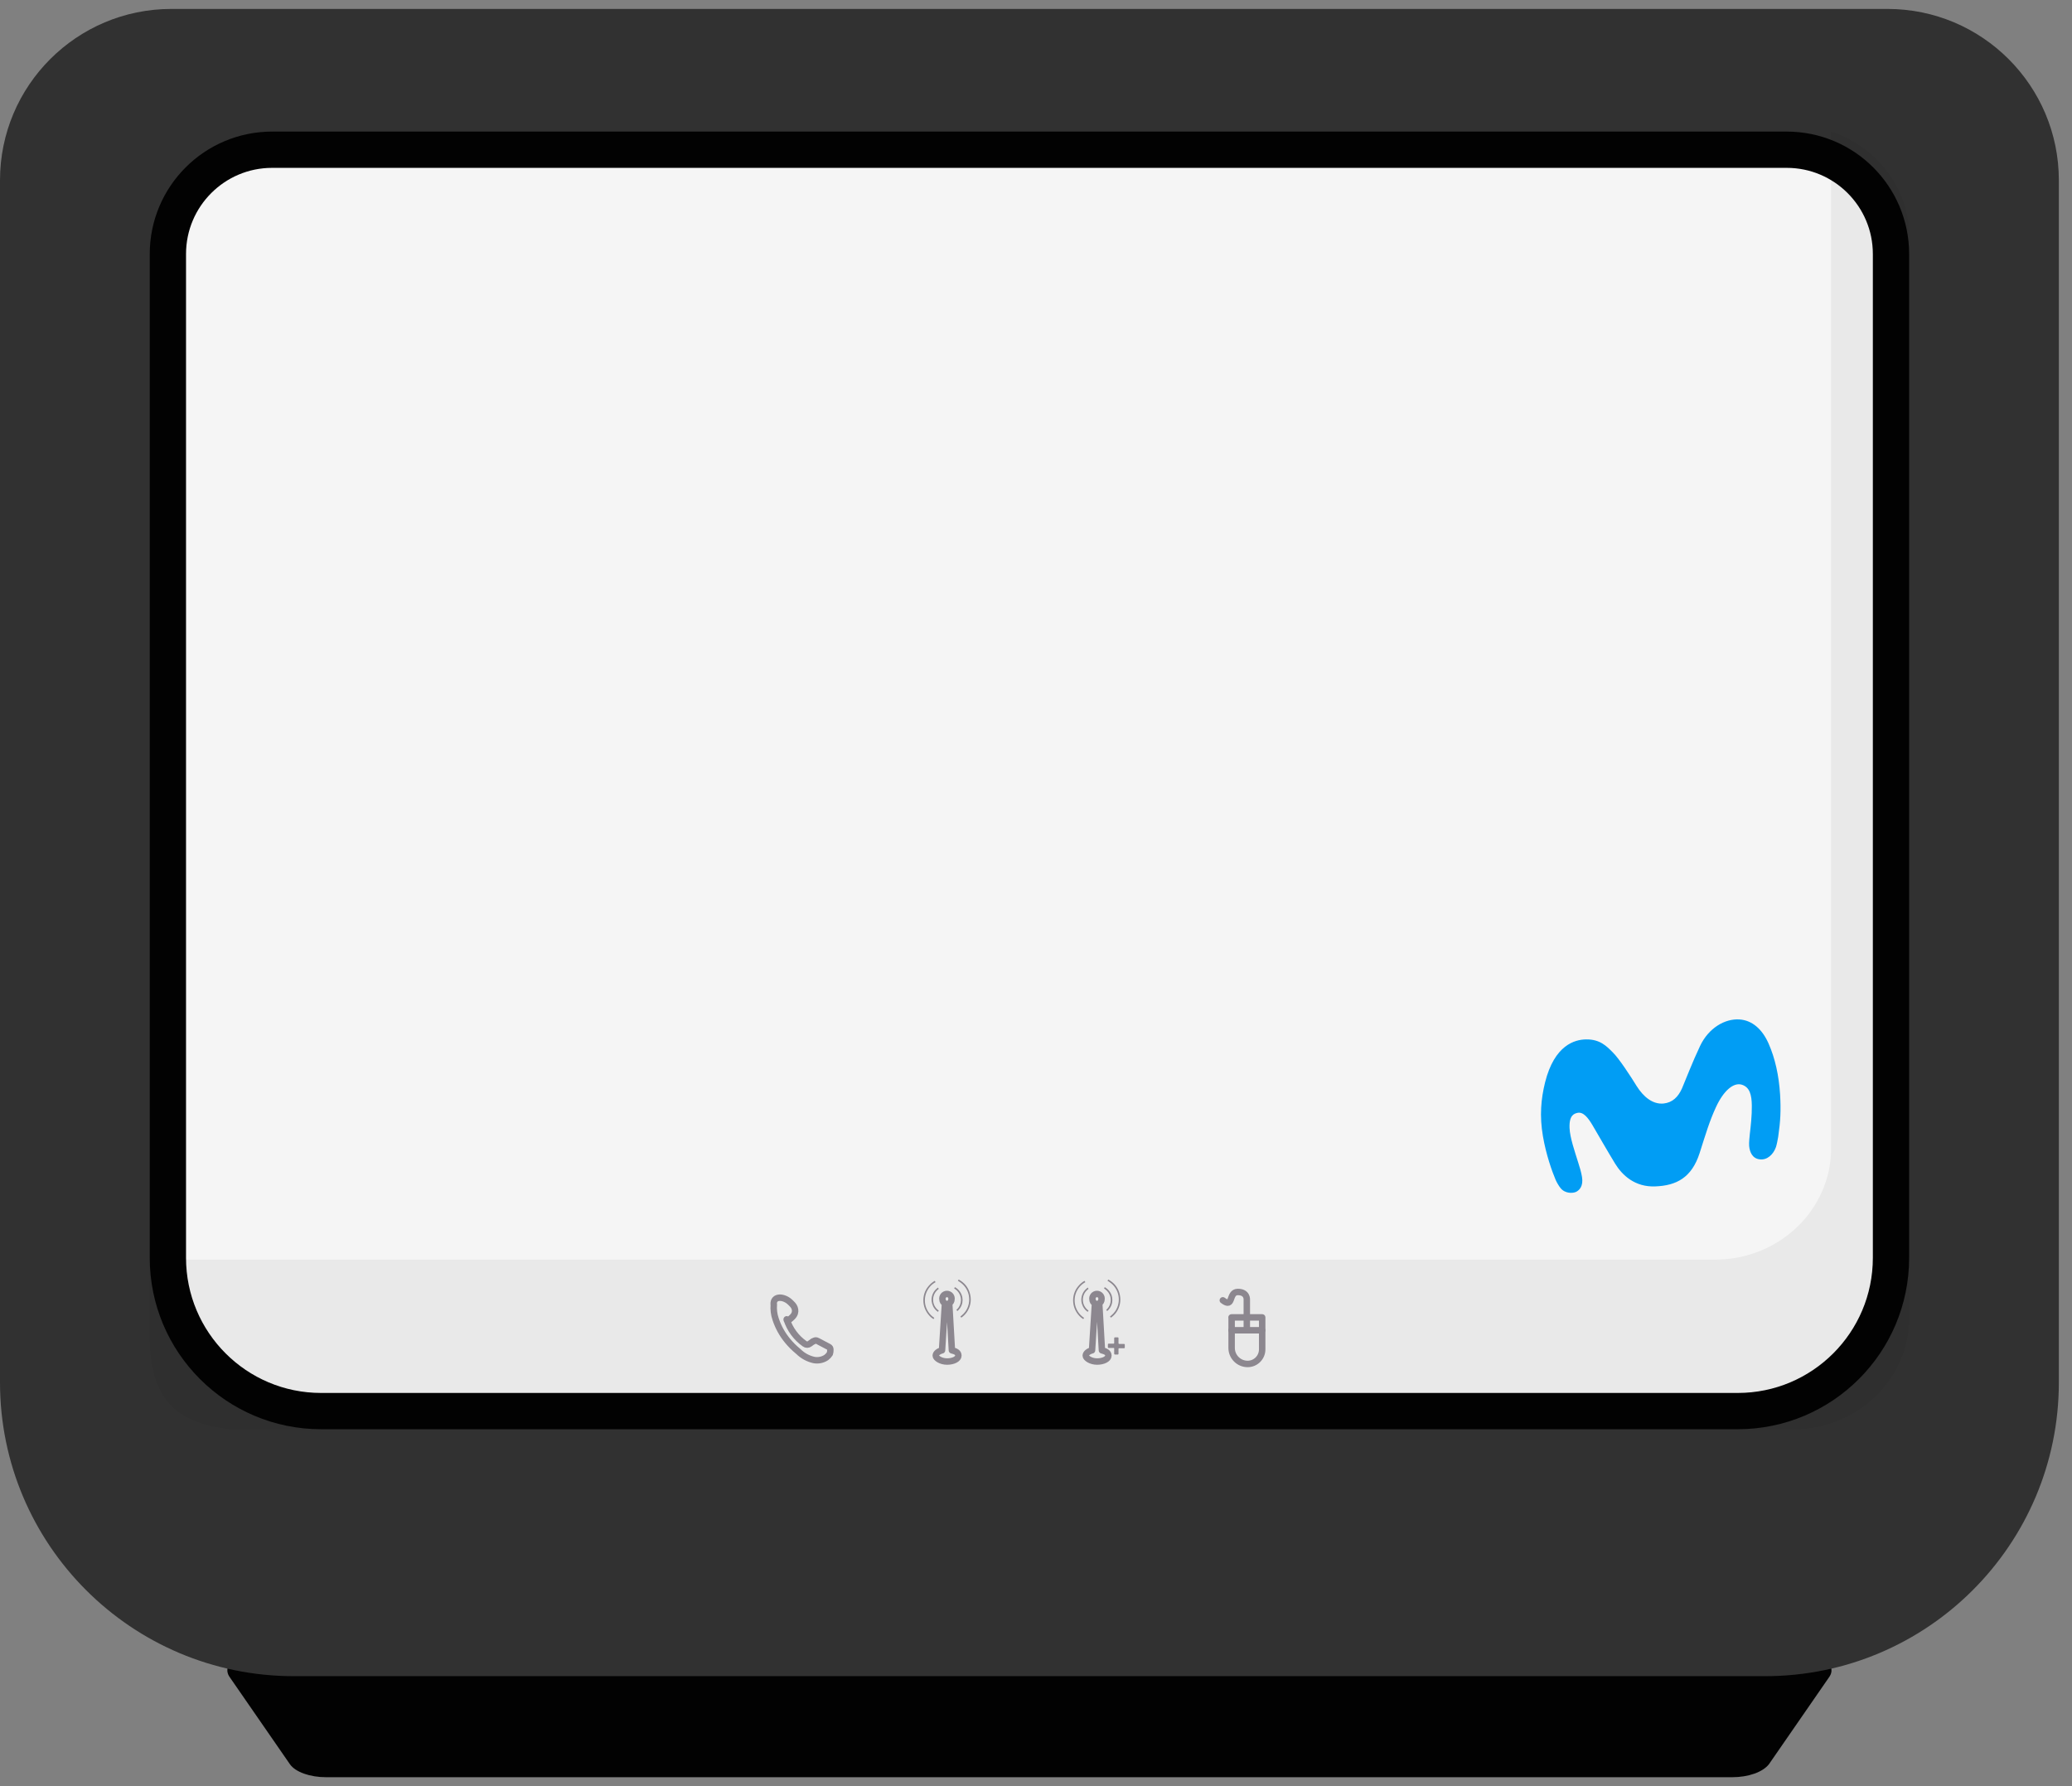
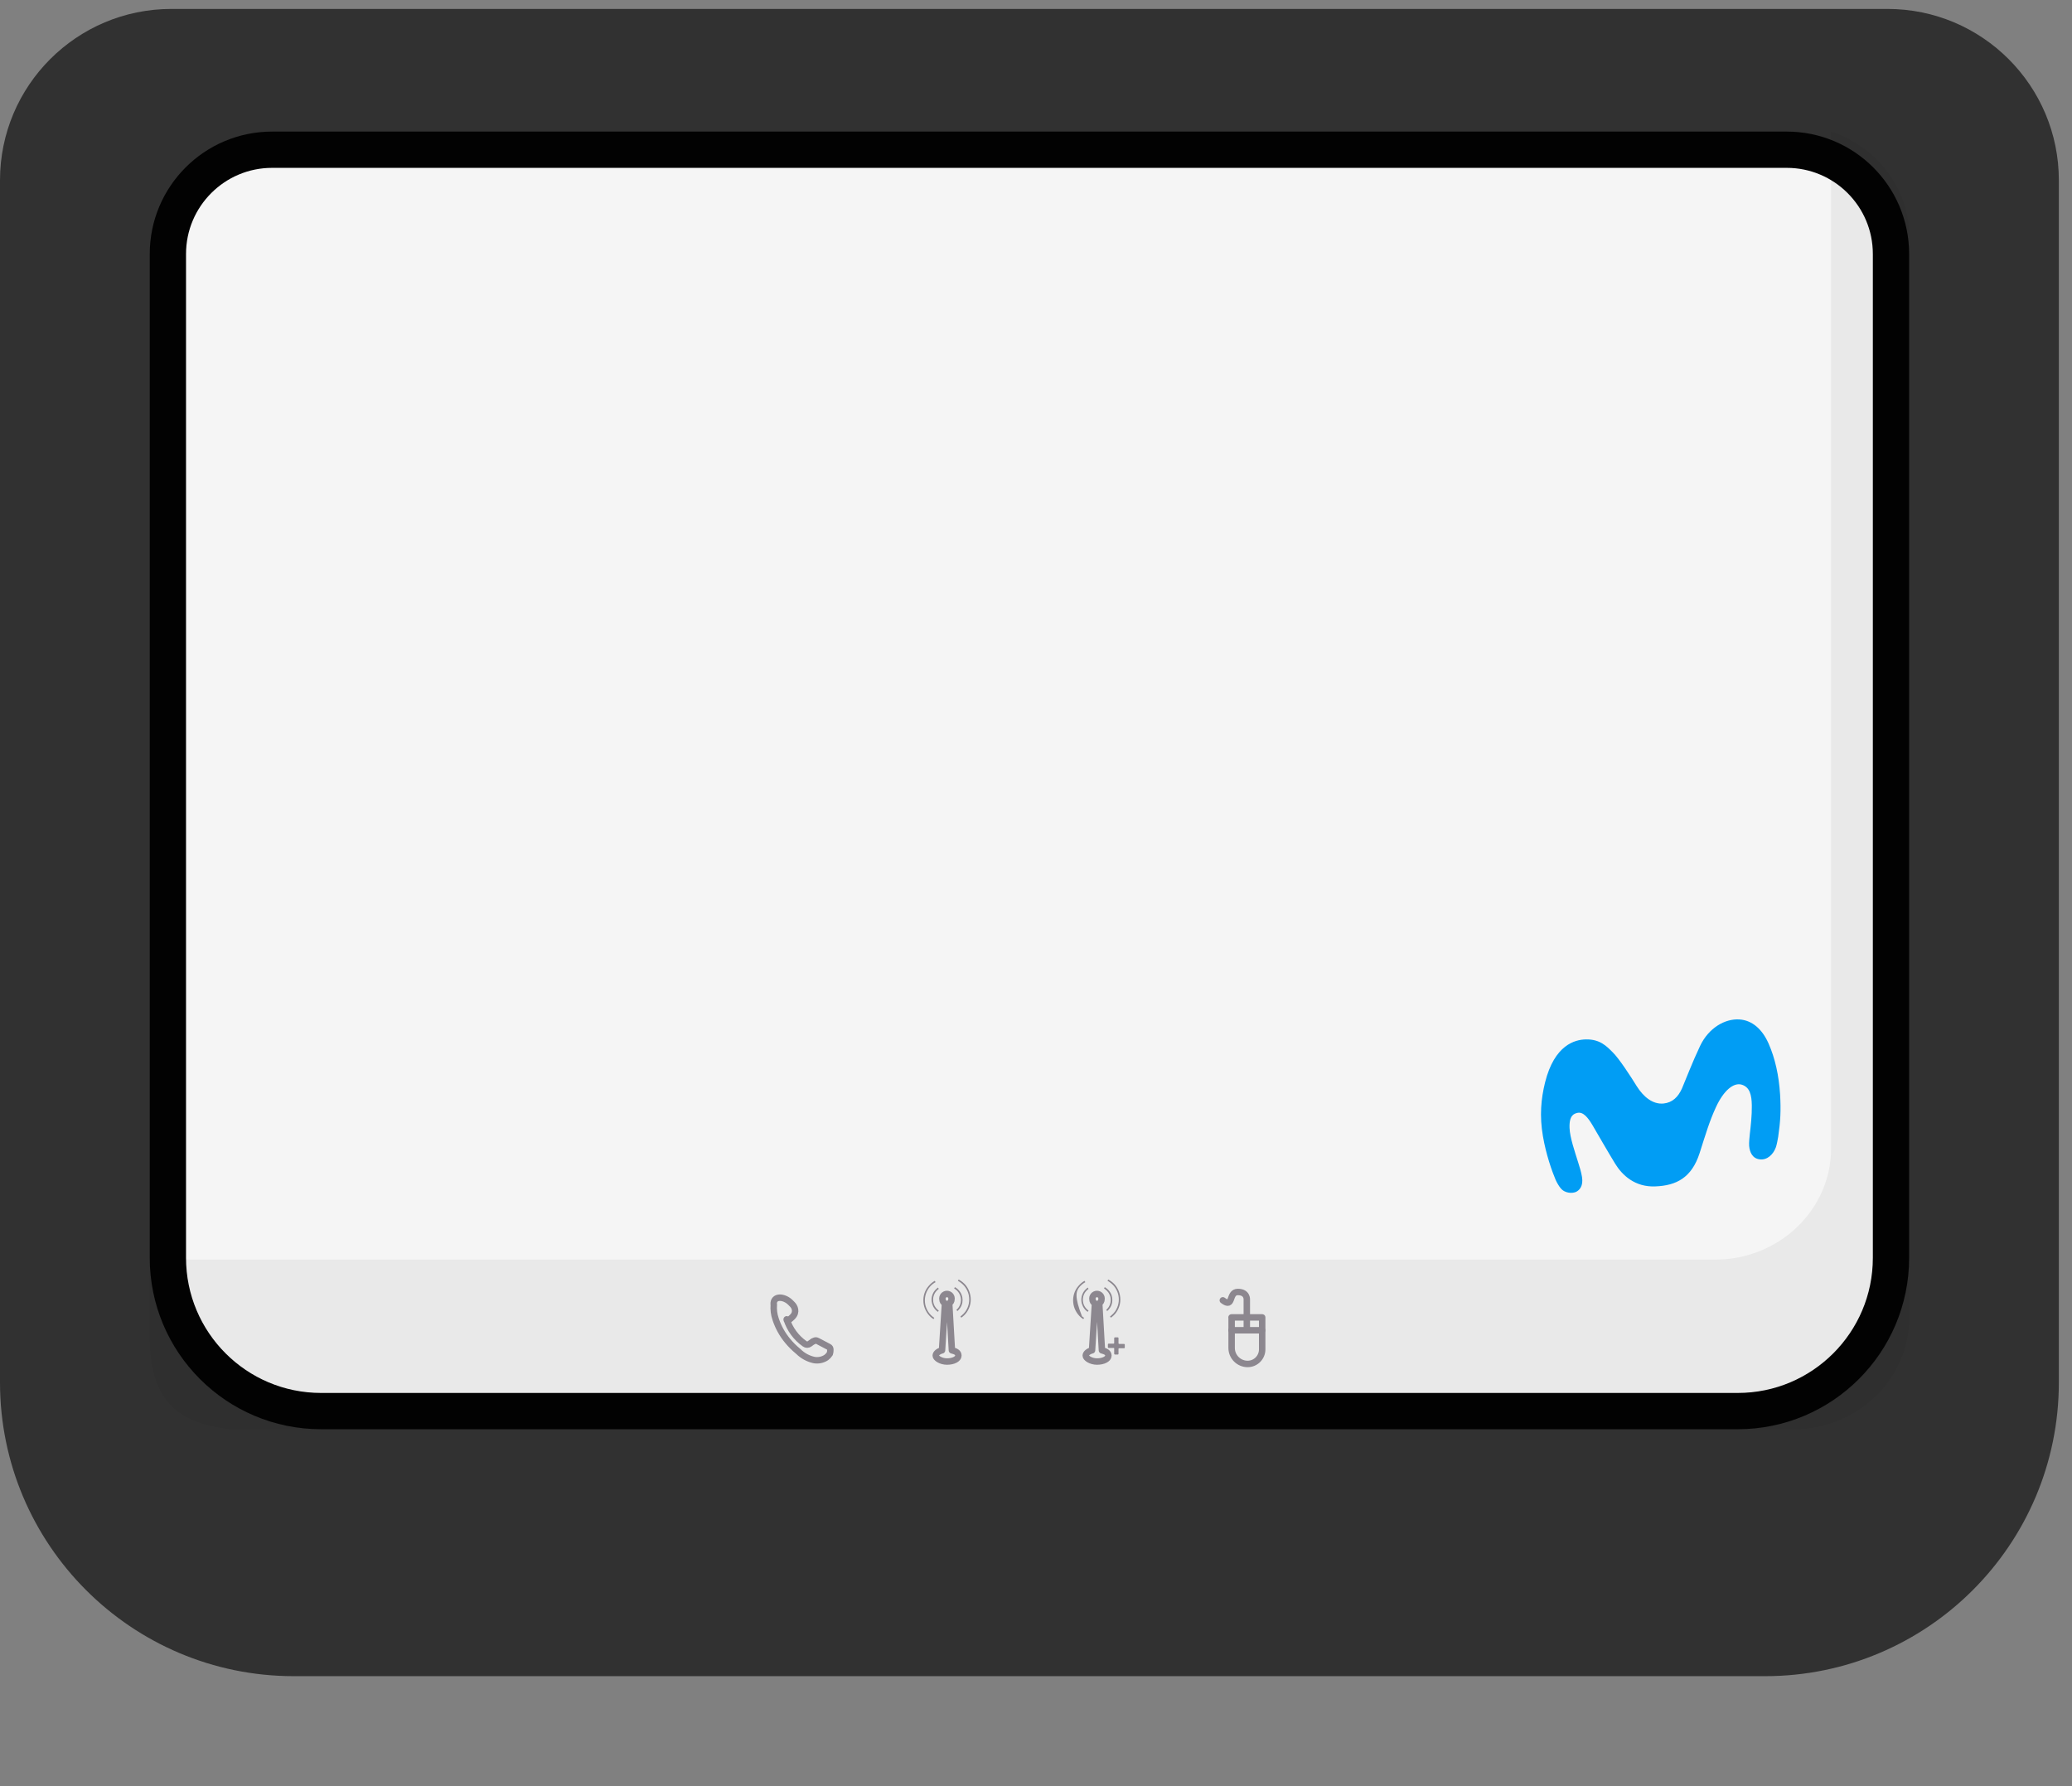
<svg xmlns="http://www.w3.org/2000/svg" width="116" height="100" viewBox="0 0 116 100" fill="none">
  <rect x="0" y="0" width="116" height="100" fill="#808080" stroke="none" />
  <g clip-path="url(#clip0_1003_84577)">
-     <path d="M96.975 99.5H18.258C17.352 99.5 16.54 99.214 16.228 98.769L12.856 93.891C12.356 93.176 13.387 92.429 14.886 92.429H100.379C101.877 92.429 102.908 93.176 102.408 93.891L99.036 98.769C98.692 99.214 97.881 99.5 96.975 99.5Z" fill="#020202" />
    <rect x="5.588" y="5.27" width="104.087" height="76.843" rx="5.417" fill="#252525" />
    <path d="M0 10.096C0 4.796 4.296 0.5 9.596 0.5H105.668C110.968 0.5 115.264 4.796 115.264 10.096V77.392C115.264 86.478 107.899 93.843 98.813 93.843H16.451C7.365 93.843 0 86.478 0 77.392V10.096Z" fill="#313131" />
    <path d="M9.399 14.221C9.399 10.996 12.013 8.382 15.237 8.382H100.027C103.252 8.382 105.866 10.996 105.866 14.221V70.421C105.866 75.16 102.024 79.002 97.285 79.002H17.979C13.24 79.002 9.399 75.16 9.399 70.421V14.221Z" fill="#F5F5F5" stroke="#020202" stroke-width="2.031" />
    <path opacity="0.05" d="M10.499 70.52H96.031C99.605 70.52 102.514 67.728 102.514 64.294V34.469V23.283V7.366C105.051 8.213 106.883 10.524 106.883 13.249V29.291V40.478V73.791C106.883 77.225 103.974 80.018 100.399 80.018H12.925C9.781 79.668 8.384 78.271 8.384 74.778V70.52C9.083 70.52 9.758 70.52 10.499 70.52Z" fill="black" />
    <path d="M68.947 73.757H70.663V75.548C70.663 75.764 70.577 75.971 70.424 76.124C70.271 76.277 70.064 76.363 69.848 76.363V76.363C69.61 76.363 69.382 76.268 69.215 76.1C69.047 75.932 68.952 75.705 68.952 75.467V73.757H68.947Z" stroke="#8C878F" stroke-width="0.361" stroke-linecap="round" stroke-linejoin="round" />
    <path d="M68.947 74.477H70.663" stroke="#8C878F" stroke-width="0.361" stroke-linecap="round" stroke-linejoin="round" />
    <path d="M69.802 74.456V72.761C69.802 72.761 69.837 72.333 69.299 72.333C68.761 72.333 69.073 73.269 68.459 72.801" stroke="#8C878F" stroke-width="0.361" stroke-linecap="round" stroke-linejoin="round" />
    <path d="M88.793 58.193C88.171 58.2 87.023 58.502 86.499 60.605C86.274 61.517 86.184 62.473 86.379 63.606C86.558 64.65 86.881 65.555 87.091 66.055C87.166 66.224 87.278 66.408 87.368 66.518C87.623 66.834 88.05 66.812 88.231 66.731C88.425 66.636 88.65 66.408 88.568 65.893C88.53 65.643 88.418 65.275 88.35 65.069C88.156 64.444 87.893 63.694 87.871 63.157C87.841 62.436 88.126 62.348 88.32 62.304C88.643 62.238 88.913 62.583 89.168 63.017C89.475 63.539 90 64.459 90.427 65.157C90.817 65.79 91.529 66.474 92.677 66.422C93.846 66.378 94.709 65.937 95.151 64.562C95.481 63.532 95.706 62.76 96.073 61.973C96.493 61.068 97.048 60.583 97.52 60.73C97.955 60.87 98.068 61.289 98.075 61.899C98.083 62.444 98.015 63.047 97.963 63.488C97.948 63.65 97.91 63.973 97.925 64.15C97.955 64.503 98.105 64.856 98.51 64.907C98.937 64.966 99.282 64.628 99.425 64.224C99.477 64.062 99.522 63.819 99.552 63.642C99.68 62.76 99.71 62.172 99.657 61.267C99.59 60.215 99.38 59.252 99.012 58.421C98.66 57.626 98.098 57.119 97.378 57.075C96.576 57.023 95.661 57.545 95.181 58.553C94.739 59.487 94.379 60.436 94.169 60.929C93.951 61.421 93.629 61.73 93.134 61.782C92.534 61.841 92.009 61.414 91.627 60.804C91.297 60.267 90.637 59.252 90.285 58.913C89.955 58.583 89.58 58.178 88.793 58.193Z" fill="#019DF4" />
    <path d="M43.322 73.034C43.298 73.312 43.332 73.591 43.423 73.854C43.569 74.299 43.798 74.712 44.097 75.072C44.267 75.277 44.455 75.466 44.66 75.635L44.701 75.67C44.94 75.907 45.242 76.071 45.571 76.143C45.81 76.187 46.057 76.136 46.26 76.002C46.337 75.944 46.404 75.872 46.456 75.791C46.478 75.725 46.488 75.655 46.487 75.585V75.55C46.487 75.52 46.48 75.492 46.465 75.467C46.45 75.442 46.427 75.421 46.401 75.409L45.762 75.072C45.728 75.051 45.689 75.042 45.65 75.047C45.61 75.052 45.574 75.069 45.546 75.097H45.516L45.33 75.233C45.289 75.264 45.24 75.281 45.189 75.281C45.138 75.281 45.088 75.264 45.048 75.233C44.573 74.898 44.22 74.418 44.042 73.865C44.032 73.936 44.083 74.01 44.362 73.73C44.642 73.451 44.479 73.148 44.362 73.032L44.251 72.92C43.895 72.564 43.283 72.529 43.315 73.032V73.032" stroke="#8C878F" stroke-width="0.361" stroke-linecap="round" stroke-linejoin="round" />
    <path d="M62.342 75.468H62.061C62.051 75.468 62.042 75.464 62.036 75.457C62.029 75.451 62.025 75.442 62.025 75.432V75.266C62.025 75.257 62.029 75.247 62.035 75.24C62.042 75.232 62.051 75.227 62.061 75.226H62.342C62.352 75.226 62.361 75.222 62.367 75.216C62.374 75.209 62.377 75.2 62.377 75.191V74.909C62.379 74.9 62.383 74.891 62.391 74.884C62.398 74.877 62.408 74.874 62.418 74.874H62.579C62.589 74.874 62.598 74.877 62.606 74.884C62.613 74.891 62.618 74.9 62.619 74.909V75.206C62.619 75.215 62.623 75.224 62.629 75.231C62.636 75.237 62.645 75.241 62.654 75.241H62.936C62.946 75.243 62.955 75.247 62.961 75.255C62.968 75.262 62.971 75.272 62.971 75.281V75.448C62.971 75.457 62.967 75.466 62.961 75.472C62.954 75.479 62.945 75.483 62.936 75.483H62.654C62.645 75.483 62.636 75.486 62.629 75.493C62.623 75.5 62.619 75.509 62.619 75.518V75.8C62.618 75.809 62.613 75.818 62.606 75.825C62.598 75.831 62.589 75.835 62.579 75.835H62.418C62.408 75.835 62.398 75.831 62.391 75.825C62.383 75.818 62.379 75.809 62.377 75.8V75.518C62.38 75.512 62.381 75.506 62.381 75.5C62.38 75.494 62.378 75.488 62.375 75.483C62.371 75.477 62.366 75.473 62.361 75.471C62.355 75.468 62.349 75.467 62.342 75.468Z" fill="#8C878F" />
    <path d="M62.698 72.515C62.668 72.356 62.608 72.204 62.522 72.067C62.432 71.927 62.313 71.808 62.175 71.715C62.133 71.686 62.09 71.659 62.044 71.635L62.004 71.71C62.047 71.731 62.087 71.756 62.125 71.786C62.381 71.959 62.557 72.227 62.616 72.531C62.674 72.835 62.61 73.149 62.437 73.406C62.356 73.52 62.258 73.62 62.145 73.702L62.19 73.773C62.315 73.688 62.422 73.581 62.507 73.456C62.599 73.319 62.664 73.166 62.697 73.005C62.73 72.843 62.73 72.677 62.698 72.515Z" fill="#8C878F" />
    <path d="M62.261 72.636C62.244 72.532 62.205 72.432 62.146 72.344C62.086 72.251 62.009 72.171 61.919 72.108L61.849 72.062L61.809 72.138L61.869 72.178C62.026 72.287 62.135 72.453 62.172 72.641C62.208 72.829 62.17 73.024 62.065 73.184C62.027 73.239 61.983 73.29 61.934 73.335L61.985 73.401C62.043 73.353 62.093 73.297 62.136 73.235C62.198 73.144 62.241 73.041 62.261 72.933C62.279 72.835 62.279 72.734 62.261 72.636Z" fill="#8C878F" />
-     <path d="M60.083 72.907C60.096 73.069 60.14 73.226 60.213 73.37C60.289 73.519 60.394 73.653 60.52 73.762L60.646 73.853L60.691 73.782L60.576 73.697C60.339 73.496 60.192 73.209 60.166 72.9C60.141 72.591 60.239 72.284 60.44 72.047C60.529 71.94 60.639 71.851 60.762 71.785L60.716 71.71C60.586 71.784 60.47 71.881 60.374 71.997C60.264 72.122 60.182 72.27 60.133 72.429C60.086 72.584 60.069 72.746 60.083 72.907Z" fill="#8C878F" />
+     <path d="M60.083 72.907C60.096 73.069 60.14 73.226 60.213 73.37C60.289 73.519 60.394 73.653 60.52 73.762L60.646 73.853L60.691 73.782L60.576 73.697C60.141 72.591 60.239 72.284 60.44 72.047C60.529 71.94 60.639 71.851 60.762 71.785L60.716 71.71C60.586 71.784 60.47 71.881 60.374 71.997C60.264 72.122 60.182 72.27 60.133 72.429C60.086 72.584 60.069 72.746 60.083 72.907Z" fill="#8C878F" />
    <path d="M60.54 72.837C60.55 72.941 60.579 73.043 60.625 73.138C60.675 73.236 60.743 73.323 60.827 73.395L60.897 73.445L60.942 73.375L60.882 73.329C60.734 73.203 60.642 73.023 60.626 72.829C60.61 72.635 60.671 72.442 60.796 72.293C60.839 72.242 60.888 72.196 60.942 72.157L60.897 72.087C60.837 72.132 60.781 72.182 60.731 72.238C60.66 72.322 60.607 72.419 60.575 72.525C60.543 72.625 60.531 72.731 60.54 72.837Z" fill="#8C878F" />
    <path d="M61.691 75.599L61.54 72.968C61.578 72.946 61.609 72.914 61.631 72.876C61.654 72.838 61.665 72.795 61.666 72.751C61.673 72.714 61.672 72.676 61.663 72.639C61.654 72.602 61.636 72.568 61.612 72.538C61.588 72.509 61.558 72.485 61.524 72.469C61.489 72.453 61.452 72.444 61.414 72.444C61.376 72.444 61.339 72.453 61.304 72.469C61.27 72.485 61.239 72.509 61.215 72.538C61.191 72.568 61.174 72.602 61.165 72.639C61.156 72.676 61.155 72.714 61.162 72.751C61.163 72.798 61.176 72.843 61.201 72.882C61.226 72.922 61.261 72.953 61.303 72.973L61.137 75.599C60.931 75.654 60.785 75.77 60.785 75.9C60.785 76.031 61.067 76.228 61.419 76.228C61.771 76.228 62.053 76.082 62.053 75.9C62.053 75.719 61.887 75.654 61.691 75.599Z" stroke="#8C878F" stroke-width="0.361" stroke-linecap="round" stroke-linejoin="round" />
    <path d="M54.323 72.515C54.293 72.356 54.233 72.204 54.147 72.067C54.057 71.927 53.938 71.808 53.8 71.715C53.758 71.686 53.715 71.659 53.669 71.635L53.629 71.71C53.672 71.731 53.712 71.756 53.75 71.786C54.006 71.959 54.182 72.227 54.241 72.531C54.299 72.835 54.235 73.149 54.062 73.406C53.981 73.52 53.883 73.62 53.77 73.702L53.815 73.773C53.94 73.688 54.047 73.581 54.132 73.456C54.224 73.319 54.289 73.166 54.322 73.005C54.355 72.843 54.355 72.677 54.323 72.515Z" fill="#8C878F" />
    <path d="M53.876 72.636C53.856 72.532 53.817 72.433 53.76 72.344C53.701 72.251 53.624 72.171 53.534 72.108L53.458 72.062L53.418 72.138L53.483 72.178C53.641 72.287 53.749 72.453 53.786 72.641C53.823 72.829 53.784 73.024 53.679 73.184C53.641 73.24 53.596 73.291 53.544 73.335L53.599 73.401C53.656 73.352 53.706 73.296 53.75 73.235C53.812 73.144 53.855 73.041 53.876 72.933C53.894 72.835 53.894 72.734 53.876 72.636Z" fill="#8C878F" />
    <path d="M51.698 72.907C51.711 73.069 51.755 73.226 51.829 73.37C51.905 73.519 52.009 73.653 52.136 73.762L52.261 73.853L52.306 73.782L52.191 73.697C51.954 73.496 51.807 73.209 51.782 72.9C51.756 72.591 51.855 72.284 52.055 72.047C52.144 71.94 52.254 71.851 52.377 71.785L52.332 71.71C52.201 71.784 52.086 71.881 51.99 71.997C51.88 72.122 51.797 72.27 51.748 72.429C51.701 72.584 51.684 72.746 51.698 72.907Z" fill="#8C878F" />
    <path d="M52.155 72.837C52.166 72.941 52.195 73.043 52.241 73.138C52.29 73.236 52.359 73.323 52.442 73.395L52.512 73.445L52.557 73.375L52.497 73.329C52.349 73.203 52.258 73.023 52.242 72.829C52.225 72.635 52.287 72.442 52.412 72.293C52.454 72.242 52.503 72.196 52.557 72.157L52.512 72.087C52.452 72.132 52.397 72.182 52.346 72.238C52.275 72.322 52.222 72.419 52.19 72.525C52.158 72.625 52.147 72.731 52.155 72.837Z" fill="#8C878F" />
    <path d="M53.292 75.599L53.141 72.968C53.179 72.946 53.211 72.914 53.233 72.876C53.255 72.838 53.267 72.795 53.267 72.751C53.275 72.714 53.274 72.676 53.264 72.639C53.255 72.602 53.238 72.568 53.214 72.538C53.19 72.509 53.16 72.485 53.125 72.469C53.091 72.453 53.053 72.444 53.016 72.444C52.978 72.444 52.94 72.453 52.906 72.469C52.871 72.485 52.841 72.509 52.817 72.538C52.793 72.568 52.776 72.602 52.767 72.639C52.757 72.676 52.757 72.714 52.764 72.751C52.764 72.798 52.778 72.843 52.803 72.882C52.828 72.922 52.863 72.953 52.905 72.973L52.739 75.599C52.533 75.654 52.387 75.77 52.387 75.9C52.387 76.031 52.668 76.228 53.021 76.228C53.373 76.228 53.654 76.082 53.654 75.9C53.654 75.719 53.504 75.654 53.292 75.599Z" stroke="#8C878F" stroke-width="0.361" stroke-linecap="round" stroke-linejoin="round" />
  </g>
  <defs>
    <clipPath id="clip0_1003_84577">
      <rect width="116" height="100" fill="white" />
    </clipPath>
  </defs>
</svg>